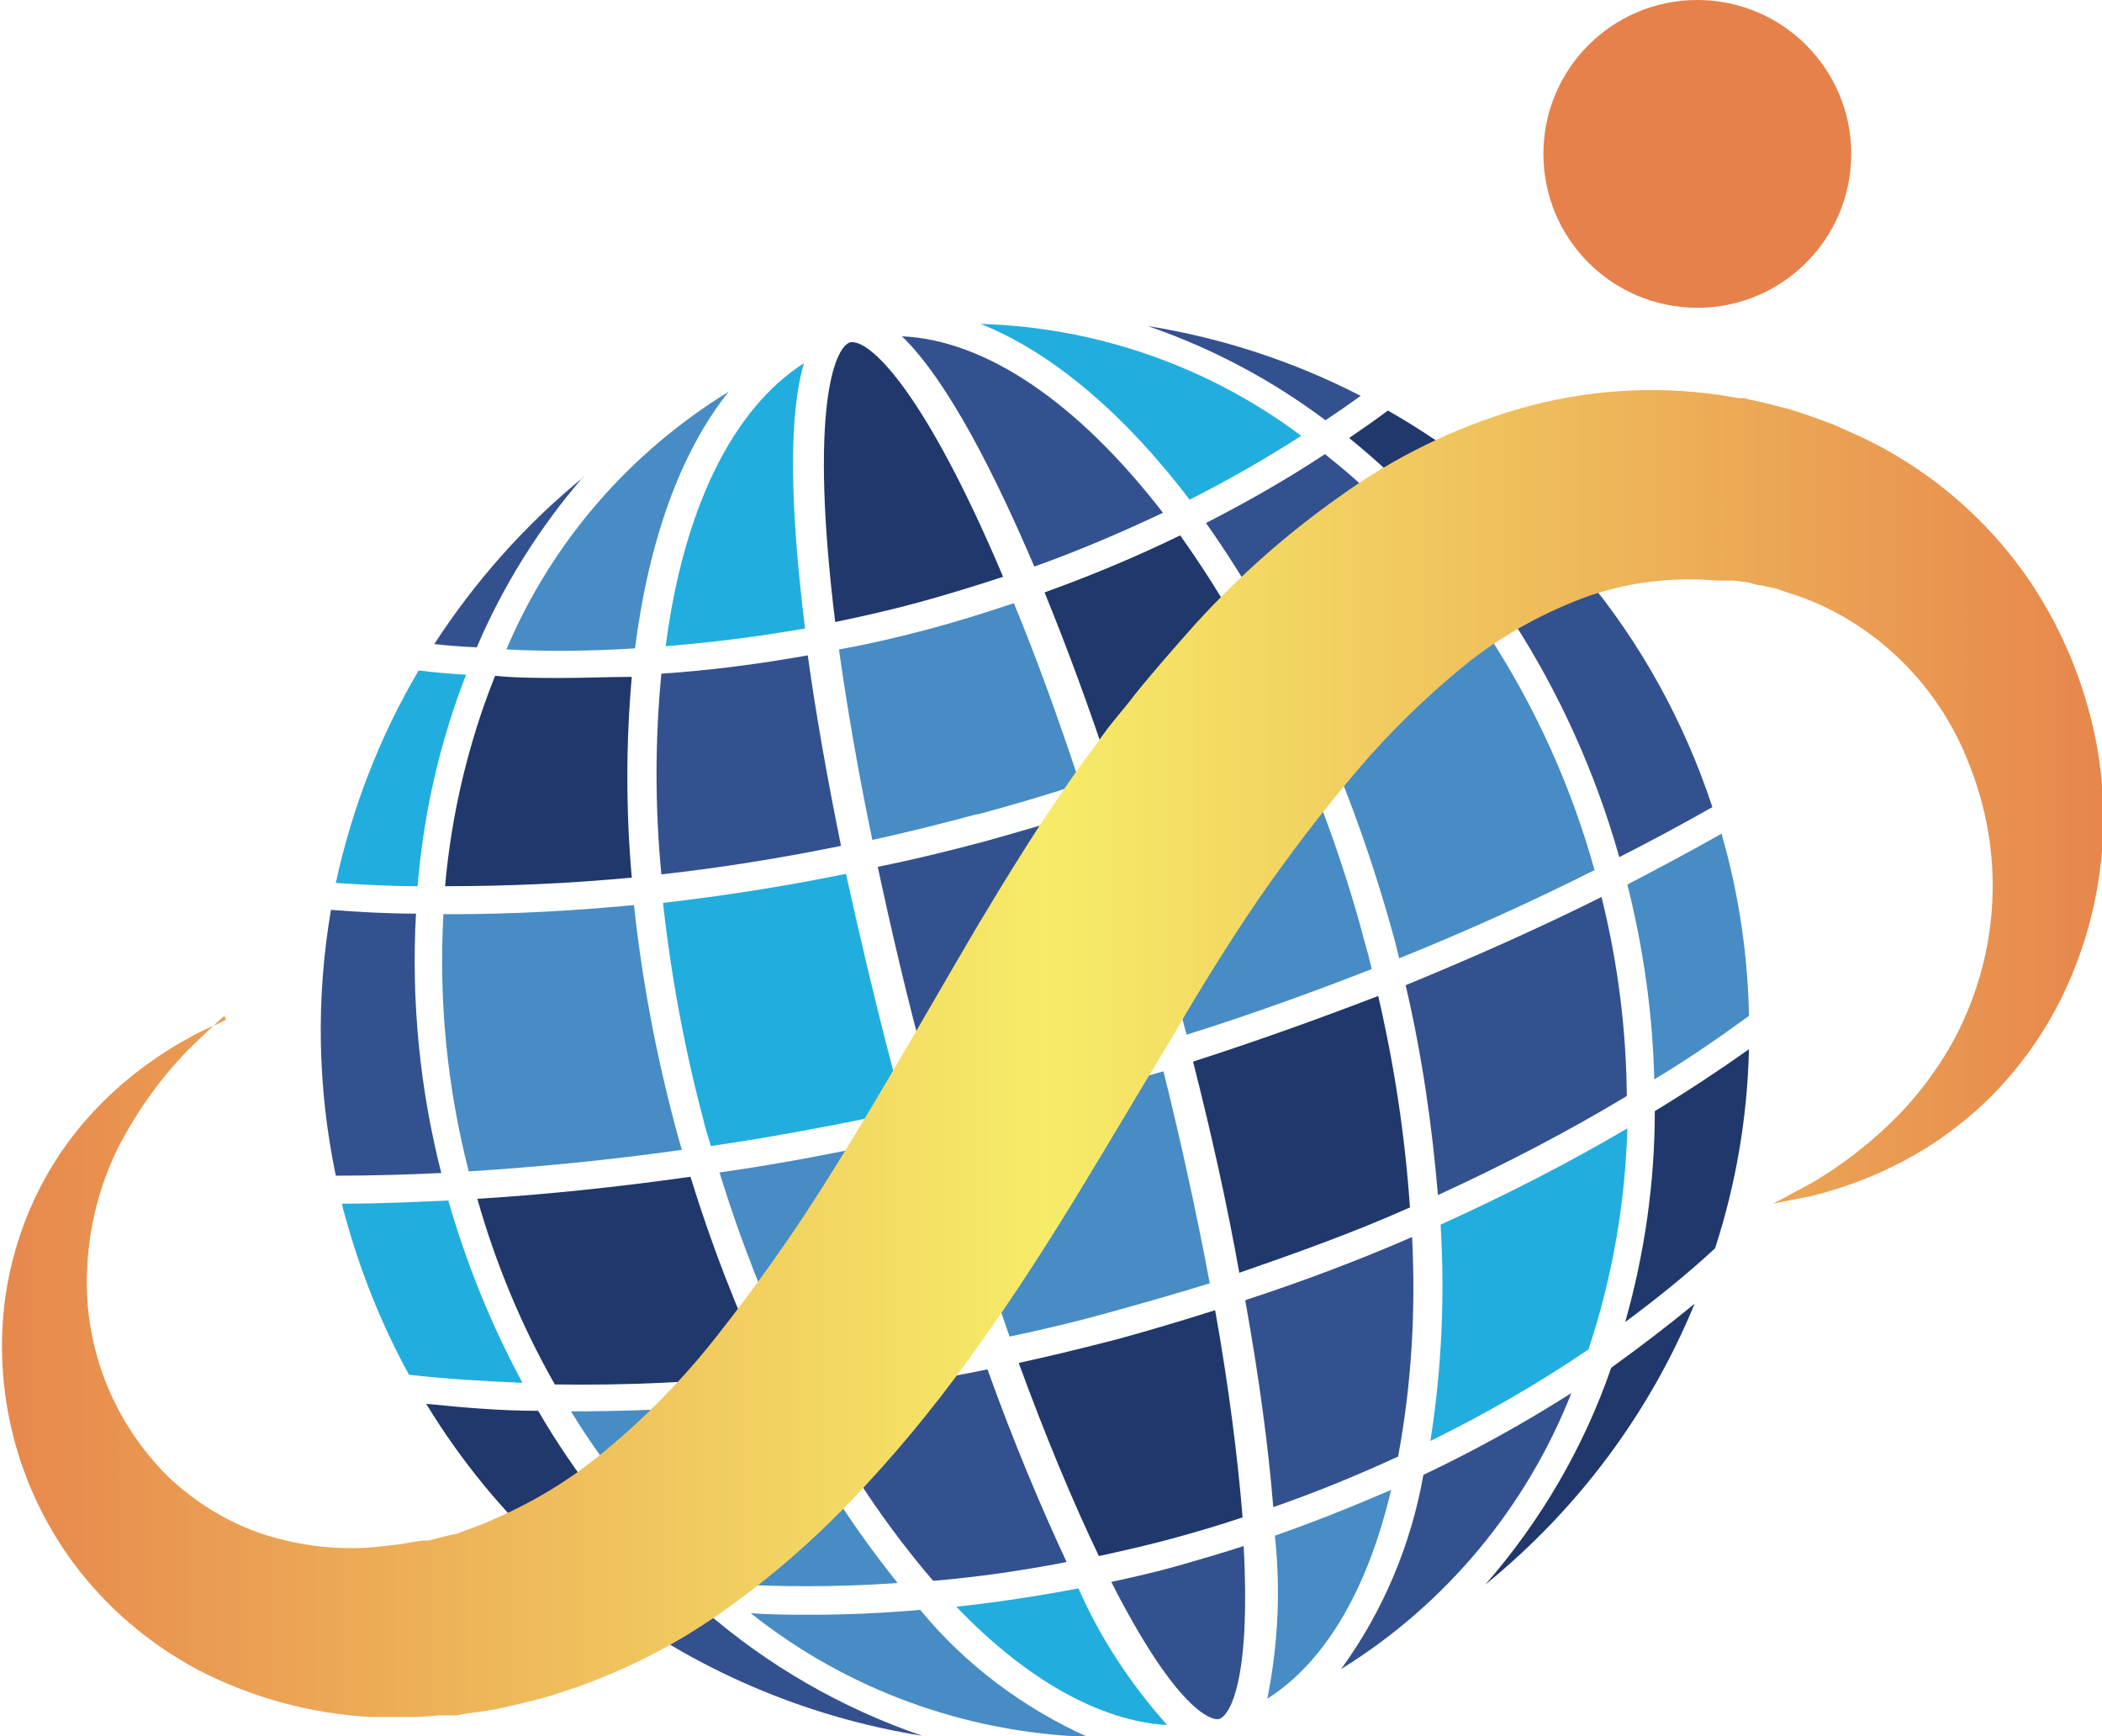
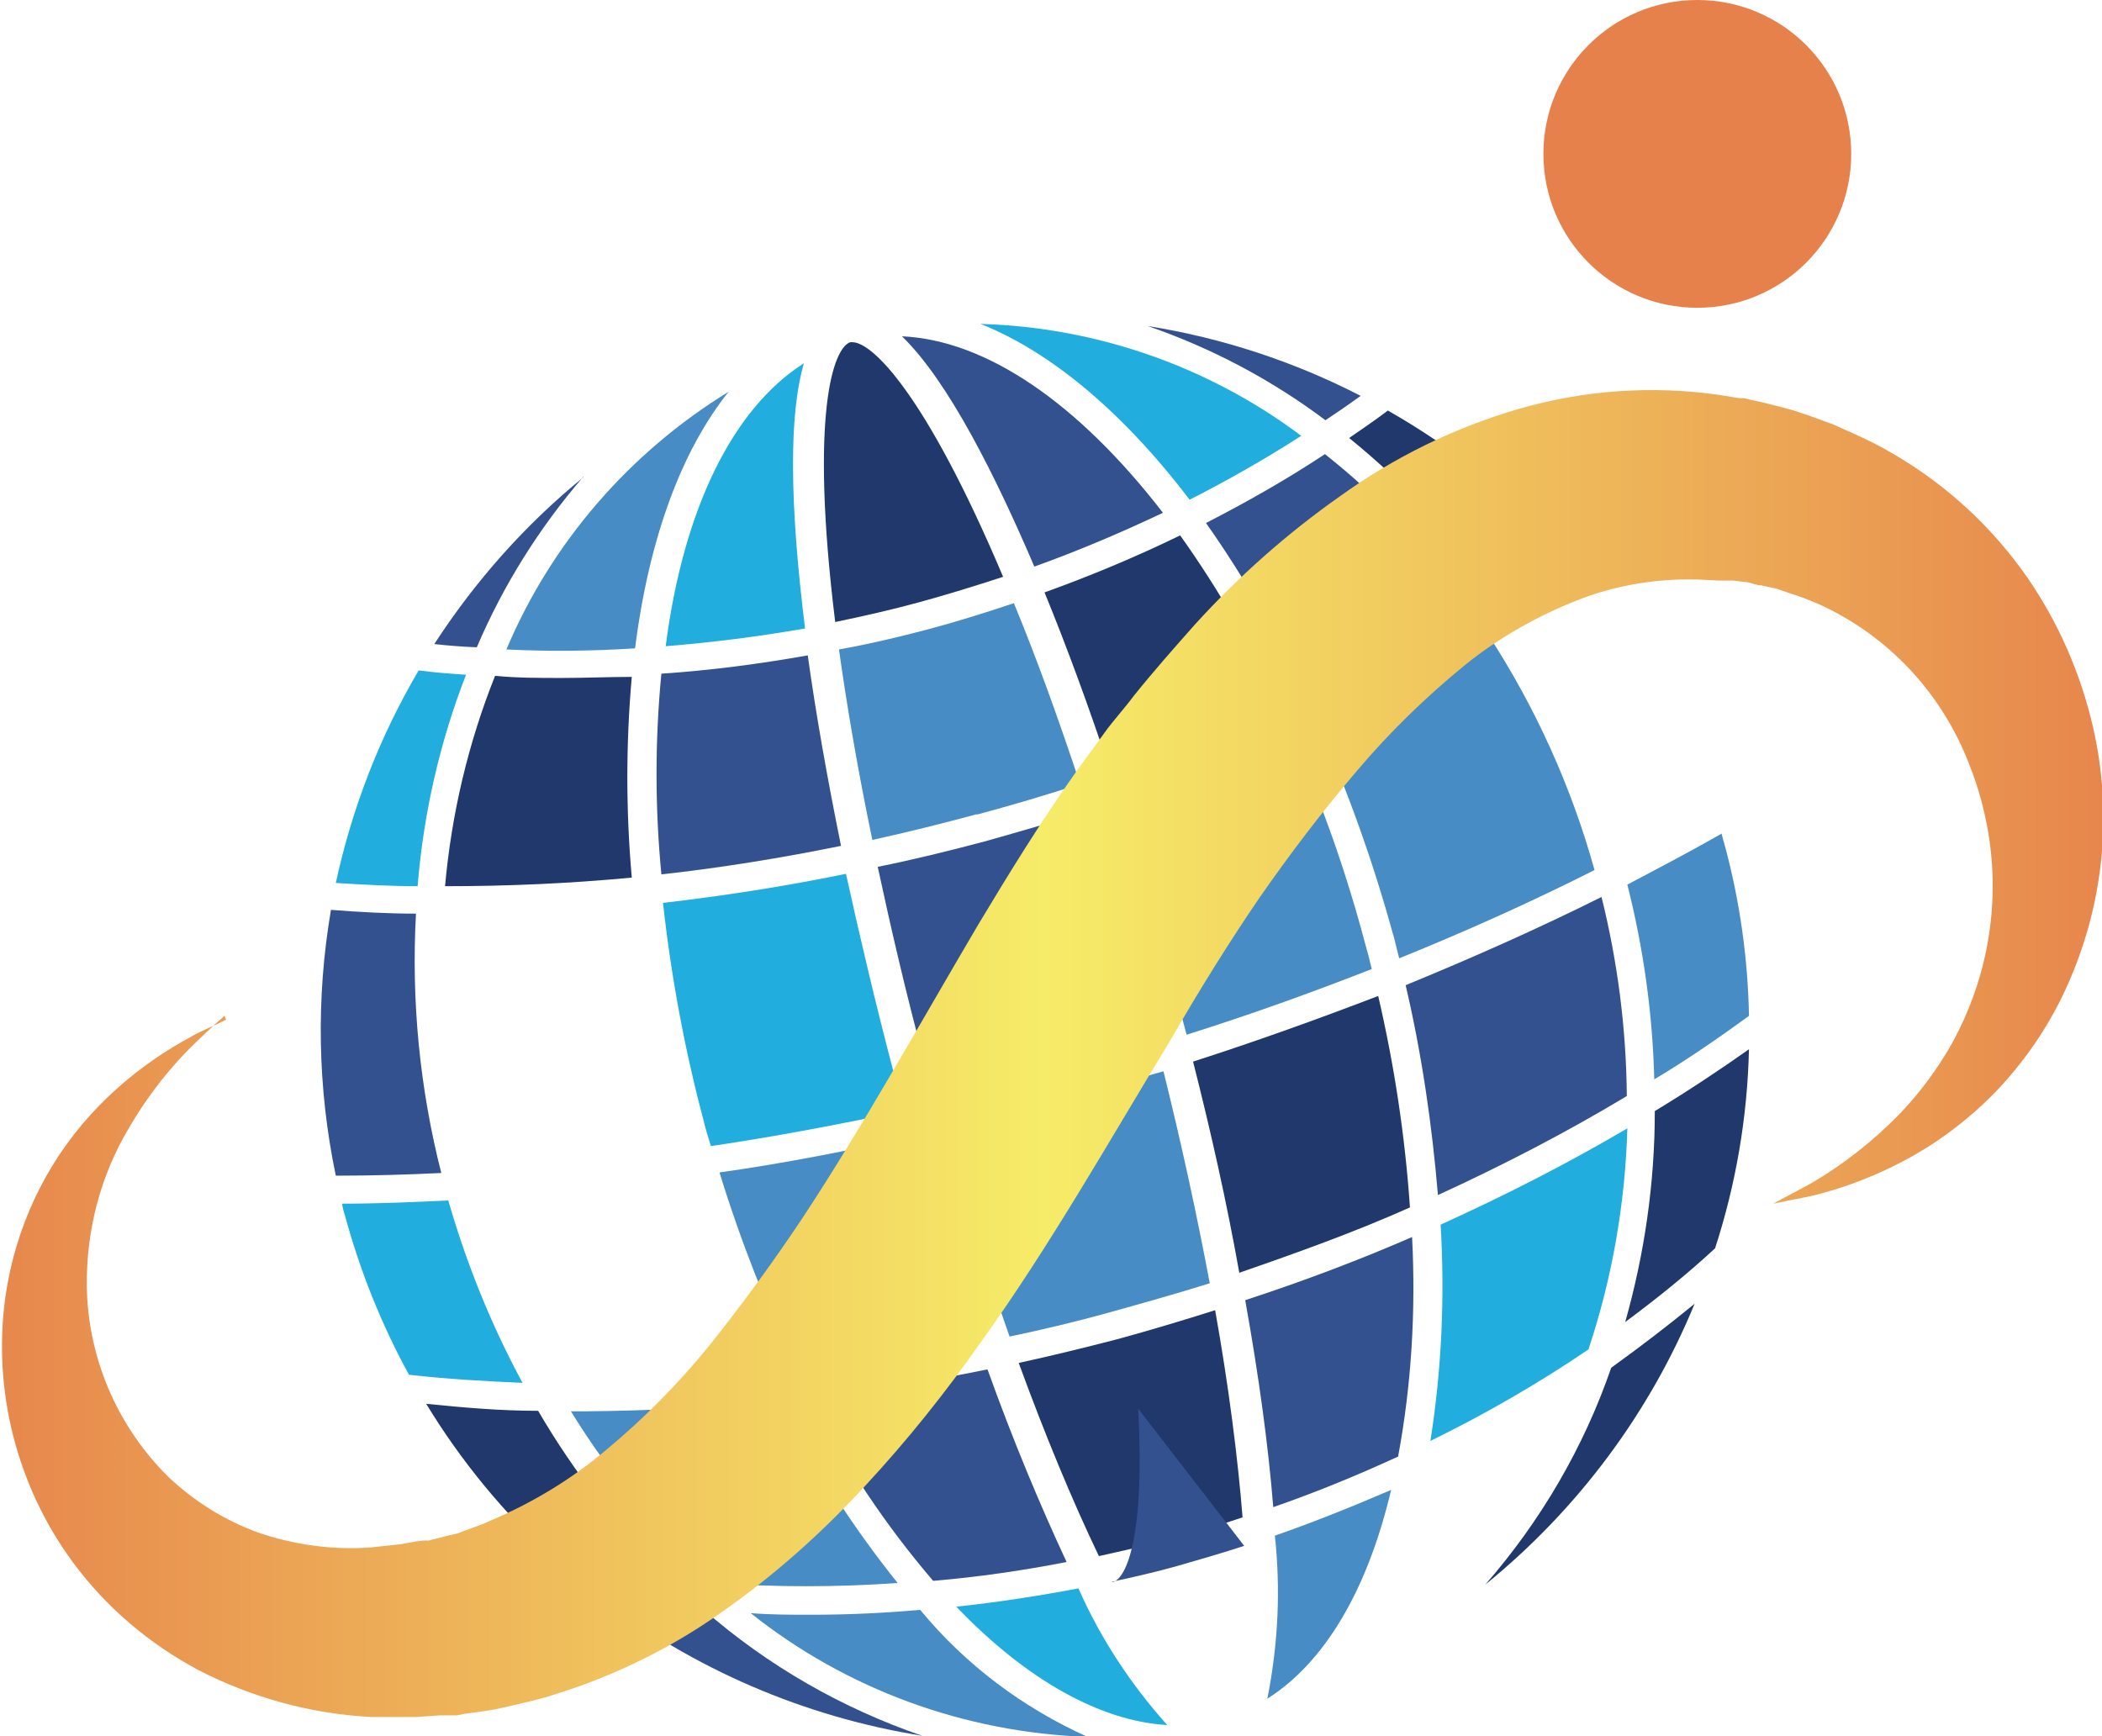
<svg xmlns="http://www.w3.org/2000/svg" id="_レイヤー_2" viewBox="0 0 39.06 32.27">
  <defs>
    <style>.cls-1{fill:url(#_名称未設定グラデーション_2);}.cls-1,.cls-2,.cls-3,.cls-4,.cls-5,.cls-6{stroke-width:0px;}.cls-2{fill:#20386c;}.cls-3{fill:#478cc4;}.cls-4{fill:#e6814b;}.cls-5{fill:#21aede;}.cls-6{fill:#34518f;}</style>
    <linearGradient id="_名称未設定グラデーション_2" x1="-1.23" y1="3197.42" x2="40.06" y2="3197.42" gradientTransform="translate(0 3216.95) scale(1 -1)" gradientUnits="userSpaceOnUse">
      <stop offset="0" stop-color="#e6814b" />
      <stop offset=".5" stop-color="#f6ec68" />
      <stop offset="1" stop-color="#e6814b" />
    </linearGradient>
  </defs>
  <g id="_レイヤー_1-2">
    <g id="_レイヤー_2-2">
      <g id="_レイヤー_1-2">
        <path class="cls-3" d="M31.98,15.5c-.58.33-1.17.64-1.74.94.3,1.19.47,2.4.5,3.62.62-.37,1.21-.78,1.76-1.18-.02-1.07-.17-2.13-.45-3.17-.02-.06-.04-.14-.06-.22Z" />
-         <path class="cls-6" d="M28.1,11.52c.88,1.36,1.55,2.85,1.99,4.41.57-.29,1.15-.6,1.73-.93-.52-1.58-1.33-3.05-2.39-4.32-.43.29-.87.57-1.33.85Z" />
        <path class="cls-2" d="M27.81,11.09c.44-.26.87-.54,1.28-.81-.95-1.06-2.07-1.95-3.3-2.65-.25.19-.49.35-.72.51,1.05.85,1.98,1.85,2.75,2.96Z" />
        <path class="cls-2" d="M30.75,20.66c0,1.32-.19,2.64-.55,3.91.58-.43,1.14-.88,1.67-1.37.39-1.2.6-2.44.63-3.7-.55.39-1.14.78-1.75,1.15Z" />
        <path class="cls-3" d="M25.89,17.37l.11.44c1.24-.5,2.46-1.05,3.63-1.64-.43-1.55-1.1-3.03-1.98-4.38-1.01.59-2.07,1.12-3.17,1.64.57,1.28,1.04,2.6,1.41,3.95Z" />
        <path class="cls-6" d="M26.12,18.31c.3,1.28.49,2.59.6,3.9,1.2-.55,2.38-1.16,3.51-1.84-.01-1.25-.17-2.49-.47-3.7-1.18.59-2.4,1.13-3.64,1.64Z" />
        <path class="cls-2" d="M31.49,24.23c-.5.41-1.01.8-1.55,1.19-.51,1.48-1.31,2.85-2.34,4.03,1.71-1.39,3.05-3.18,3.89-5.22Z" />
        <path class="cls-6" d="M25.29,7.36c-1.24-.64-2.58-1.08-3.96-1.3,1.19.41,2.3,1,3.3,1.75.21-.14.43-.29.65-.45Z" />
        <path class="cls-5" d="M29.52,25.07c.44-1.32.68-2.71.72-4.1-1.12.66-2.28,1.25-3.47,1.79.08,1.34.02,2.69-.19,4.02,1.02-.5,2.01-1.07,2.95-1.71Z" />
        <path class="cls-6" d="M27.37,11.36c-.77-1.1-1.7-2.09-2.75-2.92-.71.47-1.45.89-2.21,1.28.72,1.02,1.34,2.11,1.86,3.24,1.08-.49,2.11-1.02,3.1-1.6Z" />
-         <path class="cls-6" d="M26.45,27.41c-.23,1.3-.75,2.54-1.53,3.61,1.94-1.2,3.44-3,4.28-5.13-.88.56-1.8,1.07-2.75,1.52Z" />
        <path class="cls-5" d="M22.1,9.29c.71-.36,1.41-.76,2.08-1.19-1.72-1.29-3.81-2.02-5.96-2.08,1.29.51,2.64,1.63,3.88,3.26Z" />
        <path class="cls-3" d="M24,13.64c-1.03.45-2.11.87-3.21,1.24.37,1.14.72,2.34,1.05,3.57.07.26.14.52.21.78,1.18-.37,2.34-.79,3.44-1.22-.04-.17-.08-.33-.13-.5-.35-1.32-.81-2.62-1.37-3.87Z" />
        <path class="cls-2" d="M23.04,23.65c1.07-.37,2.13-.75,3.16-1.21-.09-1.32-.29-2.64-.59-3.93-1.12.43-2.26.84-3.44,1.22.34,1.34.63,2.64.86,3.93Z" />
        <path class="cls-2" d="M23.79,13.17c-.52-1.13-1.14-2.21-1.86-3.22-.82.4-1.66.75-2.52,1.06.41,1,.83,2.14,1.24,3.38,1.08-.37,2.13-.78,3.15-1.22Z" />
        <path class="cls-6" d="M21.61,9.53c-1.59-2.06-3.3-3.21-4.85-3.28.87.84,1.76,2.64,2.46,4.28.81-.29,1.61-.63,2.39-1Z" />
        <path class="cls-6" d="M23.14,24.17c.25,1.39.43,2.71.52,3.84.78-.27,1.56-.59,2.32-.94.25-1.34.33-2.71.26-4.08-1.01.44-2.05.83-3.09,1.17Z" />
        <path class="cls-6" d="M17.39,20.5c.66-.15,1.35-.31,2.06-.51s1.37-.37,2.04-.59c-.07-.26-.14-.53-.21-.8-.33-1.22-.68-2.41-1.04-3.54-.62.2-1.27.39-1.95.58-.68.18-1.33.34-1.98.47.25,1.16.53,2.37.86,3.59.07.26.15.53.22.79Z" />
        <path class="cls-3" d="M23.69,28.54c.11,1.01.06,2.03-.14,3.03,1.06-.67,1.86-2.01,2.3-3.88-.72.31-1.44.6-2.16.85Z" />
        <path class="cls-3" d="M19.59,20.5c-.71.19-1.39.35-2.05.5.37,1.33.79,2.61,1.22,3.84.62-.13,1.25-.28,1.86-.45s1.25-.35,1.86-.54c-.24-1.28-.53-2.61-.86-3.94-.68.19-1.35.38-2.04.59Z" />
        <path class="cls-3" d="M18.15,15.14c.67-.18,1.31-.37,1.92-.57-.41-1.24-.82-2.37-1.23-3.36-.54.18-1.08.35-1.61.49s-1.08.27-1.64.37c.15,1.07.35,2.24.62,3.54.64-.14,1.28-.3,1.95-.48Z" />
        <path class="cls-2" d="M15.52,11.56c.53-.11,1.06-.23,1.57-.37.51-.14,1.03-.3,1.55-.47-1.45-3.43-2.44-4.36-2.8-4.36h-.04c-.31.1-.76,1.3-.28,5.2Z" />
        <path class="cls-2" d="M20.76,24.89c-.62.16-1.23.31-1.83.44.49,1.34,1,2.57,1.49,3.59.45-.1.9-.2,1.34-.32s.89-.25,1.33-.4c-.09-1.12-.26-2.45-.51-3.85-.6.19-1.2.37-1.82.54Z" />
-         <path class="cls-6" d="M23.12,28.73c-.4.13-.81.25-1.23.37s-.83.21-1.24.3c1.23,2.42,1.86,2.55,1.96,2.55h.04c.24-.08.59-.84.46-3.22Z" />
+         <path class="cls-6" d="M23.12,28.73c-.4.13-.81.25-1.23.37s-.83.21-1.24.3h.04c.24-.08.59-.84.46-3.22Z" />
        <path class="cls-5" d="M12.37,12.01c.87-.07,1.73-.18,2.59-.33-.29-2.33-.3-3.99-.02-4.93-1.32.84-2.24,2.7-2.57,5.26Z" />
        <path class="cls-5" d="M17.77,29.86c1.31,1.37,2.69,2.13,3.92,2.2-.68-.76-1.24-1.61-1.65-2.54-.74.14-1.51.26-2.27.34Z" />
        <path class="cls-3" d="M11.8,12.05c.26-2.04.86-3.67,1.74-4.77-1.84,1.13-3.29,2.8-4.13,4.79.8.04,1.59.03,2.39-.02Z" />
        <path class="cls-3" d="M17.09,29.92c-.68.06-1.35.09-2.02.09-.37,0-.75,0-1.12-.03,1.78,1.42,3.98,2.22,6.26,2.3-1.2-.54-2.27-1.34-3.11-2.36Z" />
        <path class="cls-6" d="M15.07,25.98c.62,1.22,1.38,2.36,2.27,3.4.83-.07,1.66-.19,2.48-.35-.48-1.03-.99-2.24-1.47-3.58-1.08.22-2.17.4-3.28.53Z" />
        <path class="cls-6" d="M15.63,15.73c-.26-1.28-.47-2.47-.62-3.55-.9.16-1.81.28-2.72.34-.12,1.24-.12,2.49,0,3.73,1.09-.12,2.21-.3,3.34-.53Z" />
        <path class="cls-3" d="M13.37,21.79c.39,1.27.88,2.51,1.45,3.7,1.12-.13,2.24-.31,3.36-.53-.43-1.22-.84-2.51-1.22-3.84-1.17.26-2.38.5-3.59.67Z" />
        <path class="cls-5" d="M15.72,16.24c-1.12.23-2.27.41-3.4.54.15,1.36.4,2.71.75,4.03.04.17.09.33.14.49,1.22-.18,2.42-.41,3.6-.66-.07-.26-.15-.51-.22-.77-.32-1.22-.61-2.45-.87-3.63Z" />
        <path class="cls-3" d="M10.84,26.23h-.23c.73,1.19,1.63,2.27,2.68,3.19,1.13.08,2.26.08,3.39,0-.84-1.05-1.57-2.18-2.18-3.39-1.21.13-2.44.19-3.66.2Z" />
-         <path class="cls-2" d="M14.26,25.55c-.57-1.19-1.04-2.42-1.43-3.68-1.34.19-2.67.33-3.96.41.34,1.2.82,2.36,1.44,3.45,1.32.02,2.64-.04,3.95-.18Z" />
        <path class="cls-2" d="M10.43,12.6c-.41,0-.83,0-1.23-.04-.5,1.25-.81,2.57-.93,3.91,1.16,0,2.31-.05,3.47-.16-.11-1.24-.11-2.49,0-3.73-.43,0-.86.02-1.3.02Z" />
-         <path class="cls-3" d="M11.79,16.82c-1.16.11-2.29.17-3.36.17h-.19c-.09,1.61.07,3.22.47,4.78,1.29-.08,2.61-.21,3.96-.4-.04-.14-.08-.28-.12-.43-.36-1.35-.62-2.73-.77-4.12Z" />
        <path class="cls-6" d="M10.84,8.87c-1.08.88-2.01,1.93-2.77,3.1.27.03.53.05.79.06.49-1.15,1.16-2.22,1.98-3.17Z" />
        <path class="cls-6" d="M11.13,29.67c1.75,1.35,3.82,2.24,6.01,2.59-1.49-.51-2.87-1.3-4.06-2.34-.65-.05-1.3-.14-1.95-.25Z" />
        <path class="cls-5" d="M7.78,12.46c-.72,1.22-1.24,2.56-1.54,3.95.5.03,1.01.06,1.52.06.11-1.35.41-2.67.9-3.93-.29-.02-.58-.04-.88-.08Z" />
        <path class="cls-2" d="M10,26.22c-.7,0-1.39-.06-2.08-.13.65,1.07,1.45,2.04,2.38,2.89.71.16,1.42.29,2.14.37-.95-.93-1.77-1.98-2.44-3.13Z" />
        <path class="cls-6" d="M7.73,16.98c-.53,0-1.06-.03-1.58-.07-.28,1.64-.25,3.31.09,4.94.7,0,1.35-.02,1.96-.05-.4-1.57-.56-3.2-.47-4.82Z" />
        <path class="cls-5" d="M8.34,22.31c-.63.03-1.28.06-1.98.06,0,.07.03.15.05.22.28,1.03.68,2.03,1.19,2.96.7.08,1.41.12,2.11.15-.58-1.07-1.04-2.21-1.38-3.39Z" />
        <path class="cls-4" d="M34.4,2.86c0,1.58-1.28,2.86-2.86,2.86s-2.86-1.28-2.86-2.86S29.96,0,31.54,0h0c1.58,0,2.86,1.28,2.86,2.86Z" />
        <path class="cls-1" d="M4.17,18.88s-.21.18-.58.54c-.51.5-.94,1.08-1.29,1.71-.5.91-.73,1.94-.68,2.98.07,1.25.6,2.43,1.49,3.32.48.46,1.05.82,1.68,1.05.67.23,1.38.33,2.09.28l.56-.06.28-.05.15-.02h.07-.04.07l.35-.09.18-.04.13-.05c.16-.06.32-.11.51-.2.77-.33,1.48-.76,2.12-1.3.7-.58,1.34-1.23,1.91-1.93.6-.75,1.18-1.54,1.74-2.38,1.12-1.7,2.15-3.56,3.27-5.46.57-.95,1.16-1.91,1.84-2.87l.27-.37.24-.33c.15-.21.37-.45.54-.68.37-.46.75-.89,1.14-1.33.8-.88,1.7-1.68,2.68-2.37,1.01-.73,2.13-1.28,3.33-1.63,1.21-.35,2.48-.44,3.73-.26l.37.06h.09l.12.03.23.05.47.12c.15.04.28.09.43.14l.41.15.4.18c.27.12.52.25.77.4.96.57,1.79,1.34,2.43,2.26.58.84.99,1.78,1.22,2.77.39,1.68.19,3.44-.56,5-.3.62-.69,1.19-1.16,1.7-.39.42-.84.79-1.32,1.1-.65.41-1.37.72-2.12.91-.25.06-.45.09-.58.12l-.2.04.69-.37c.62-.36,1.19-.81,1.69-1.33.34-.36.63-.75.88-1.17.28-.48.49-1,.63-1.54.32-1.25.23-2.56-.25-3.76-.51-1.33-1.52-2.4-2.81-2.98-.17-.07-.34-.14-.51-.19l-.26-.09-.28-.06c-.09,0-.19-.05-.27-.06l-.25-.03h-.28l-.37-.02c-.76-.02-1.51.1-2.21.37-.77.3-1.5.71-2.14,1.23-.72.59-1.39,1.24-1.99,1.95-.65.76-1.25,1.55-1.82,2.37-.56.82-1.12,1.72-1.65,2.64-1.12,1.84-2.21,3.78-3.52,5.61-.66.94-1.37,1.83-2.15,2.67-.79.86-1.66,1.64-2.61,2.31-.96.69-2.03,1.22-3.16,1.57-.27.09-.59.16-.89.23l-.23.05-.18.03-.37.05-.15.03h-.32l-.43.03h-.85c-1.12-.06-2.21-.36-3.2-.87-.92-.49-1.72-1.17-2.34-2.01-1.04-1.42-1.49-3.19-1.25-4.93.18-1.26.73-2.45,1.59-3.39.52-.57,1.14-1.05,1.82-1.42.22-.13.41-.2.53-.26l.16-.08Z" />
      </g>
    </g>
  </g>
</svg>